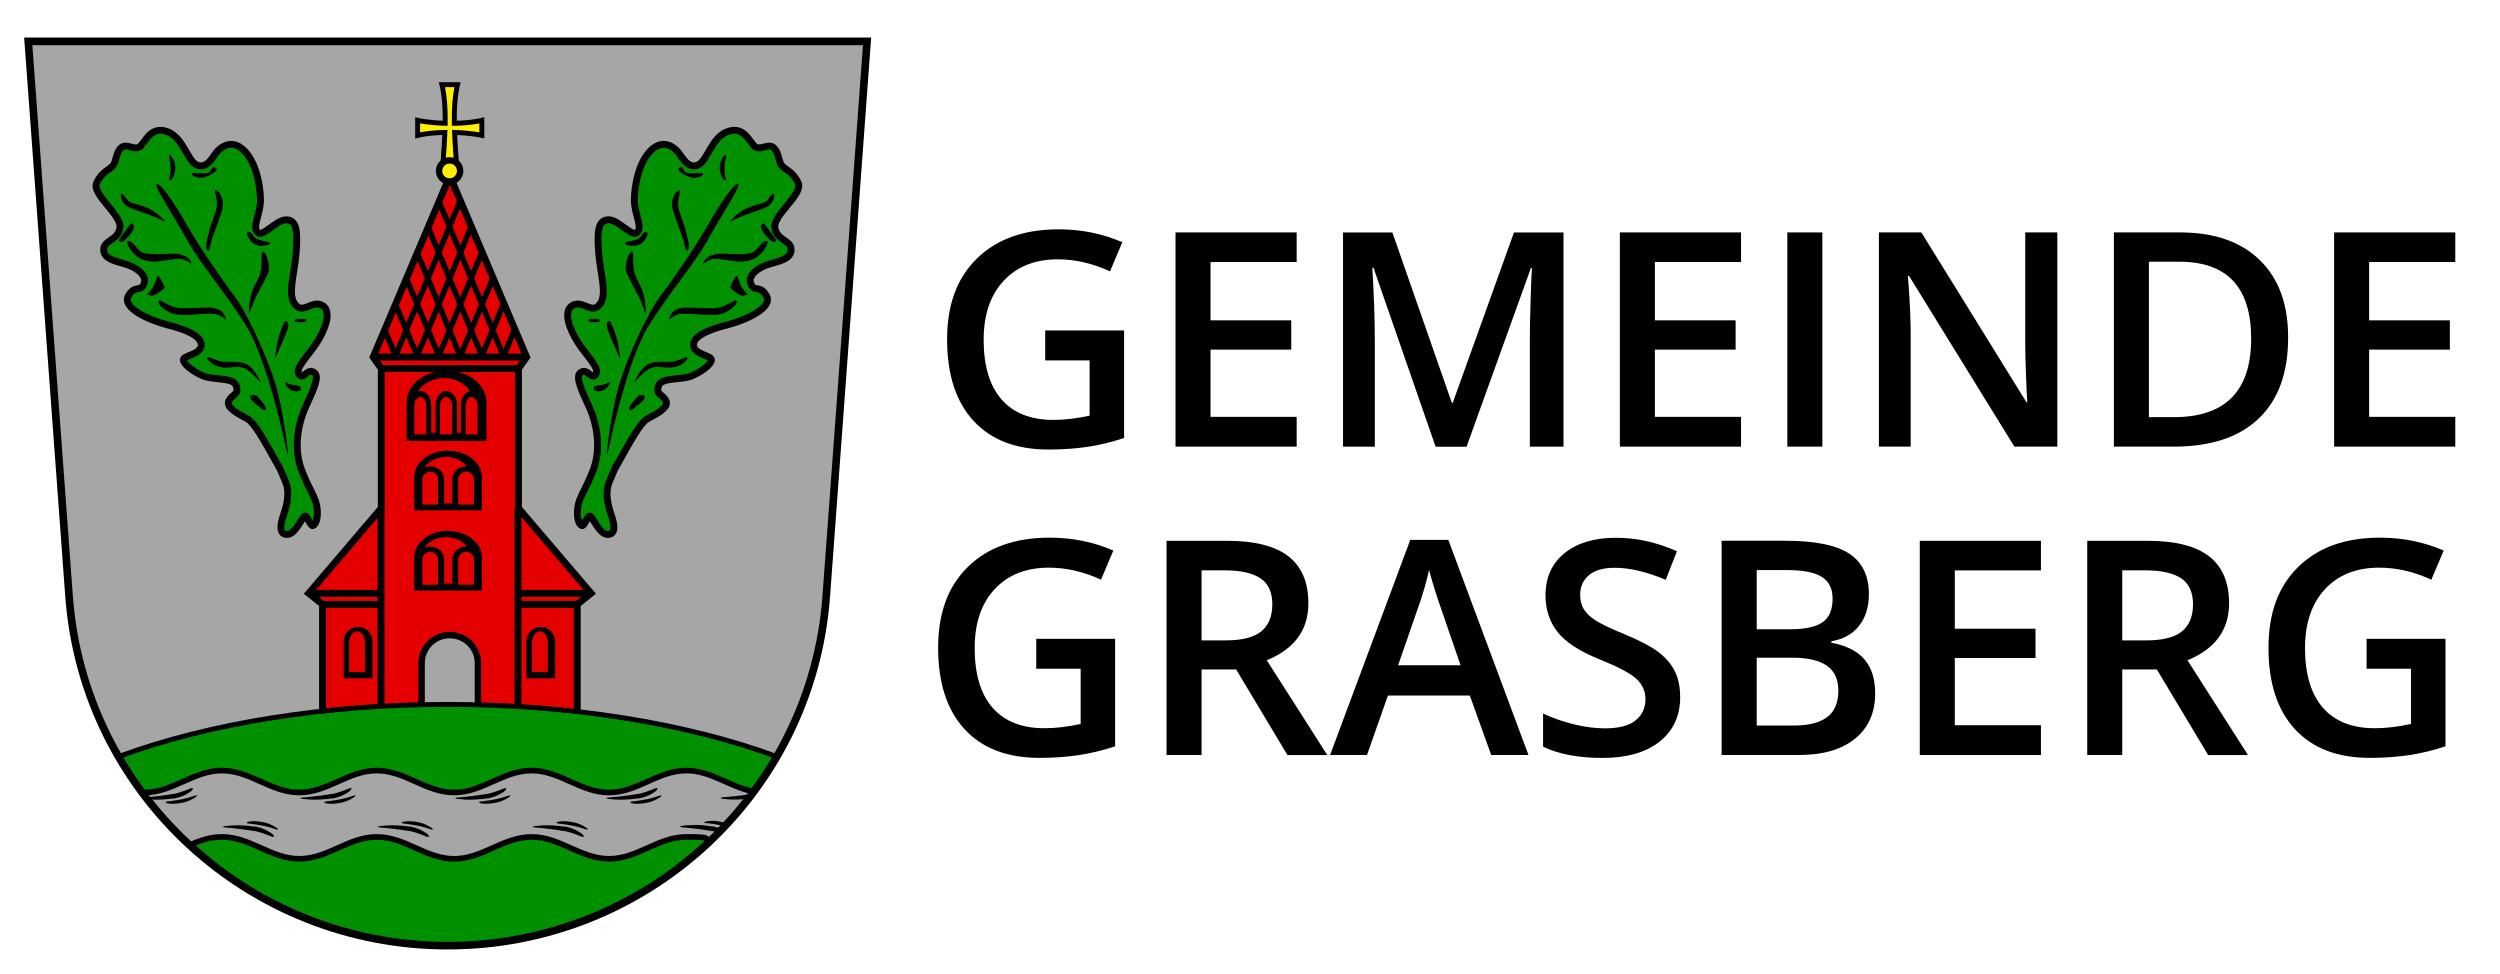
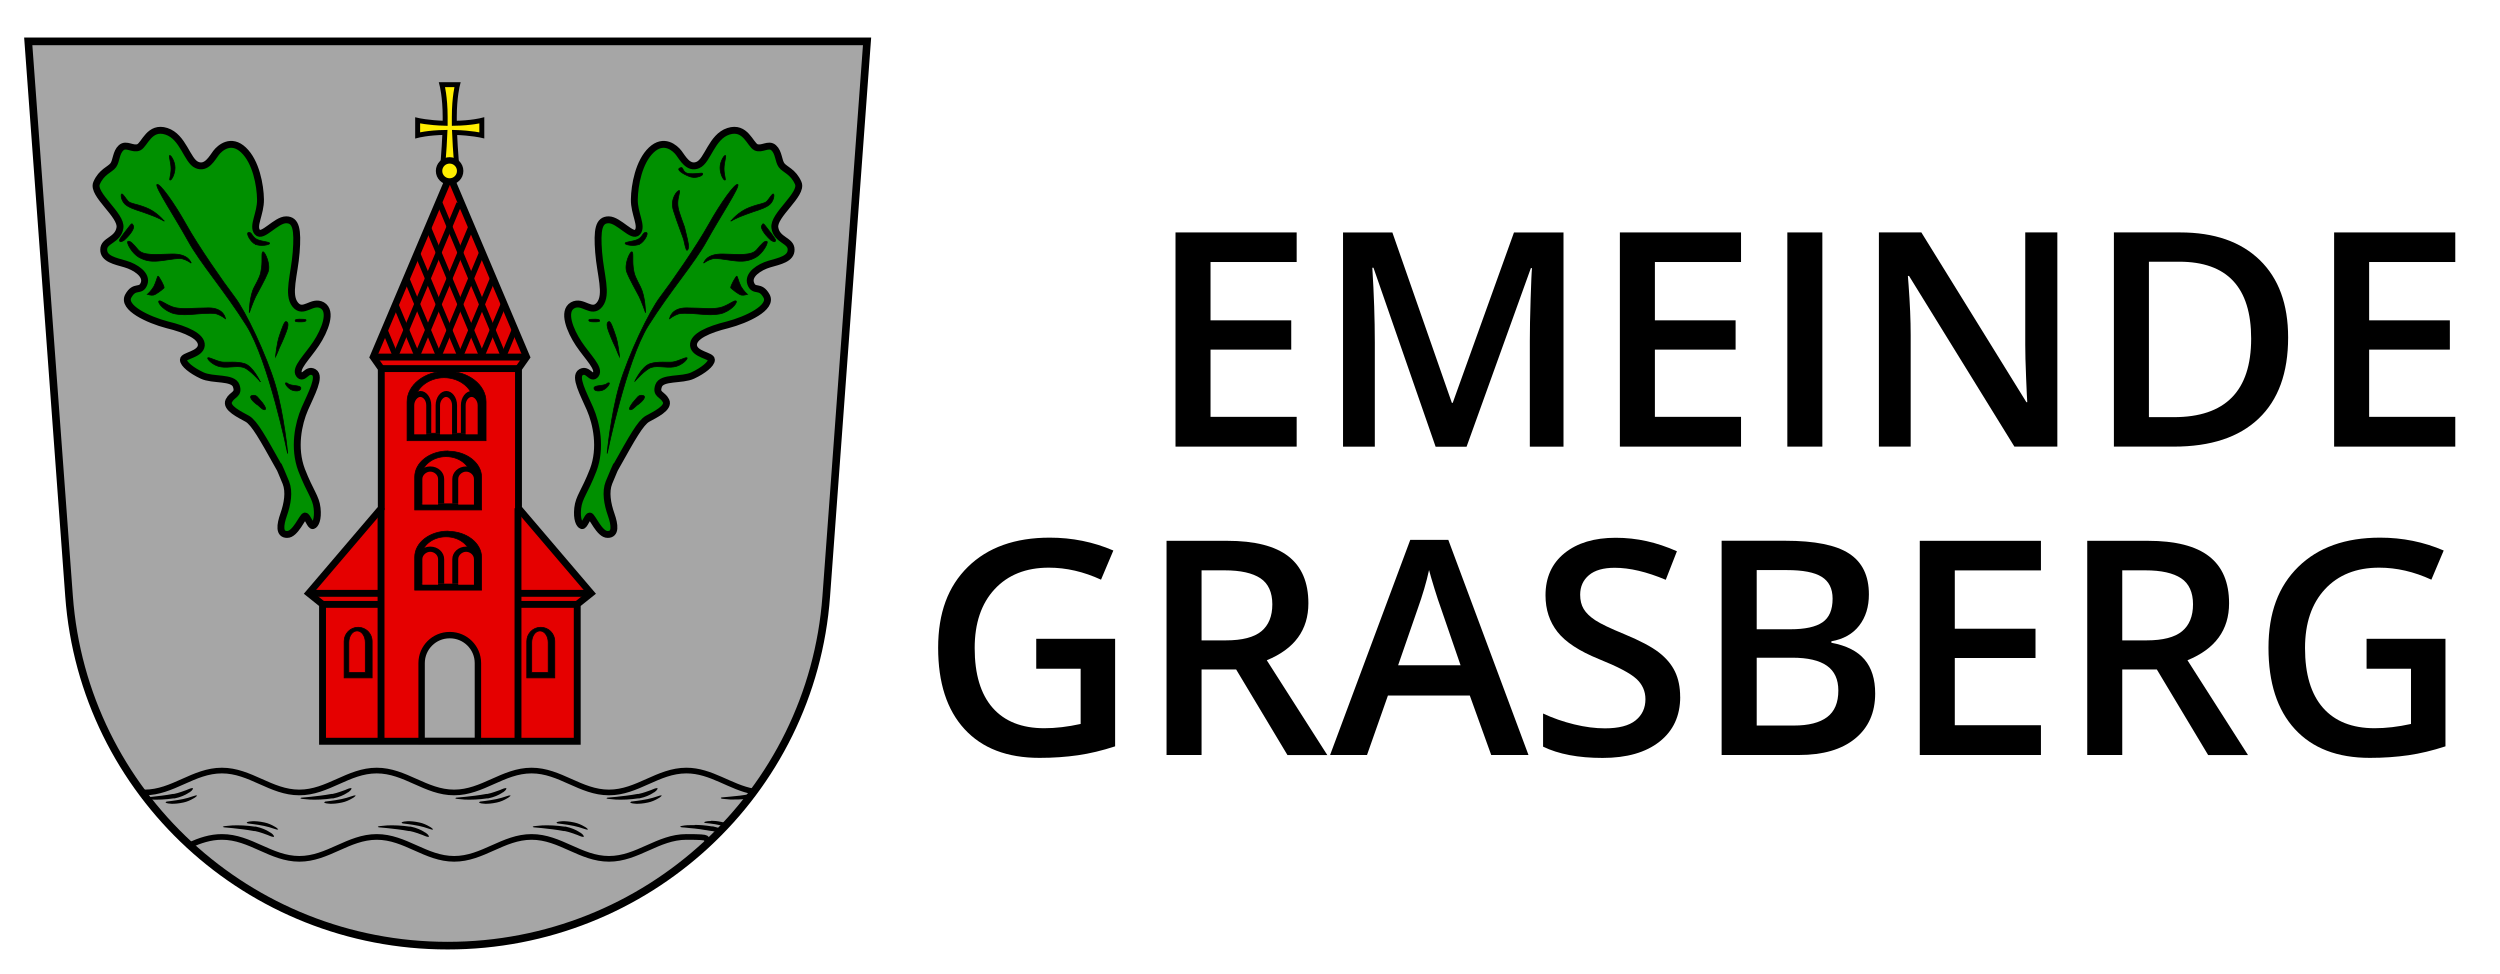
<svg xmlns="http://www.w3.org/2000/svg" id="svg5" viewBox="0 0 409.8 159.62">
  <defs>
    <style>
      .cls-1, .cls-2, .cls-3, .cls-4, .cls-5, .cls-6, .cls-7, .cls-8, .cls-9, .cls-10, .cls-11, .cls-12 {
        stroke: #000;
        stroke-miterlimit: 11.3;
      }

      .cls-1, .cls-3, .cls-13 {
        fill: #a6a6a6;
      }

      .cls-1, .cls-4 {
        stroke-width: 1.05px;
      }

      .cls-2, .cls-4 {
        fill: #fe0;
      }

      .cls-2, .cls-12 {
        stroke-width: .81px;
      }

      .cls-3, .cls-9 {
        stroke-width: .93px;
      }

      .cls-5, .cls-10 {
        stroke-width: .12px;
      }

      .cls-14, .cls-6, .cls-10 {
        fill: #e50000;
      }

      .cls-6, .cls-7, .cls-11 {
        stroke-width: 1.13px;
      }

      .cls-7, .cls-8, .cls-9 {
        fill: none;
      }

      .cls-8 {
        stroke-width: 1.25px;
      }

      .cls-11, .cls-12 {
        fill: #009000;
      }
    </style>
  </defs>
  <g id="layer1">
    <g id="g5454">
      <path id="path3118" class="cls-13" d="M4.63,6.78l6.69,90.96h0c2.38,32.28,29.46,57.27,62.06,57.27s59.69-24.99,62.06-57.27h0l6.69-90.96H4.63Z" />
      <g id="g5325">
        <path id="path1996" class="cls-2" d="M72.45,13.88s.52,2.02.52,5.28v1.05c-2.82-.08-4.51-.48-4.51-.48v2.46s1.69-.44,4.47-.48c-.12,3.02-.44,6.37-.44,6.37h2.46s-.32-3.34-.44-6.37c2.78.08,4.47.48,4.47.48v-2.46s-1.69.44-4.51.48v-1.05c0-3.26.52-5.28.52-5.28h-2.54Z" />
        <path id="path960" class="cls-6" d="M73.7,28.95l-12.53,29.58,1.33,1.89v22.89l-11.89,13.94,2.26,1.81v22.45h41.75v-22.45l2.26-1.81-11.89-13.94v-22.89l1.33-1.89-12.53-29.58h-.08Z" />
        <path id="path1019" class="cls-7" d="M62.46,83.31v38.21" />
        <path id="path1021" class="cls-7" d="M84.91,83.31v38.21" />
        <path id="path1023" class="cls-7" d="M61.13,58.53h25.11" />
        <path id="path1025" class="cls-7" d="M62.46,60.42h22.45" />
        <path id="path1027" class="cls-7" d="M50.57,97.26h11.89" />
        <path id="path1029" class="cls-7" d="M52.83,99.07h9.63" />
        <path id="path1031" class="cls-7" d="M96.83,97.26h-11.89" />
        <path id="path1033" class="cls-7" d="M94.58,99.07h-9.63" />
        <g id="g1187">
          <path id="path1073" class="cls-9" d="M72.09,33.34l10.52,25.19" />
          <path id="path1171" class="cls-9" d="M70.12,37.13l8.95,21.4" />
          <path id="path1173" class="cls-9" d="M68.38,41.44l7.13,17.09" />
          <path id="path1175" class="cls-9" d="M66.57,45.51l5.44,13.02" />
          <path id="path1177" class="cls-9" d="M64.76,49.7l3.71,8.83" />
          <path id="path1179" class="cls-9" d="M63.02,53.97l1.89,4.55" />
        </g>
        <g id="g1201">
          <path id="path1189" class="cls-9" d="M75.27,33.34l-10.52,25.19" />
          <path id="path1191" class="cls-9" d="M77.25,37.13l-8.95,21.4" />
          <path id="path1193" class="cls-9" d="M78.98,41.44l-7.13,17.09" />
          <path id="path1195" class="cls-9" d="M80.84,45.51l-5.44,13.02" />
          <path id="path1197" class="cls-9" d="M82.61,49.7l-3.71,8.83" />
          <path id="path1199" class="cls-9" d="M84.38,53.97l-1.89,4.55" />
        </g>
        <g id="g1303">
          <path id="path1288" class="cls-5" d="M58.71,102.82c-1.29,0-2.3,1.05-2.3,2.3h0v6h4.59v-6c0-1.29-1.05-2.3-2.3-2.3h0Z" />
          <path id="path1299" class="cls-10" d="M58.51,103.42c-.73,0-1.33.85-1.33,1.89h0v4.92h2.7v-4.92c0-1.05-.6-1.89-1.33-1.89h-.04Z" />
        </g>
        <g id="g1309">
          <path id="path1305" class="cls-5" d="M88.65,102.82c-1.29,0-2.3,1.05-2.3,2.3h0v6h4.59v-6c0-1.29-1.05-2.3-2.3-2.3h0Z" />
          <path id="path1307" class="cls-10" d="M88.49,103.42c-.73,0-1.33.85-1.33,1.89h0v4.92h2.7v-4.92c0-1.05-.6-1.89-1.33-1.89h-.04Z" />
        </g>
        <path id="path1545" class="cls-5" d="M73.22,60.83c-3.59,0-6.49,2.26-6.49,5.04h0v6.37h12.94v-6.37h0c0-2.78-2.9-5.04-6.49-5.04h.04Z" />
        <path id="path1547" class="cls-10" d="M72.82,61.91c-2.66,0-4.84,1.81-4.84,4.03h0v5.08h9.63v-5.08h0c0-2.22-2.18-4.03-4.84-4.03h.04Z" />
        <g id="g1583">
          <path id="path1549" d="M68.95,64.09c-.97,0-1.77,1.05-1.77,2.34v4.55h3.51v-4.55h0c0-1.29-.81-2.34-1.77-2.34h.04Z" />
          <path id="path1551" class="cls-14" d="M68.91,65.06c-.48,0-1.01.64-1.01,1.37v4.76h1.97v-4.76c0-.77-.48-1.37-1.01-1.37h.04Z" />
        </g>
        <g id="g1601">
          <path id="path1597" d="M73.18,64.09c-.97,0-1.77,1.05-1.77,2.34v4.55h3.51v-4.55h0c0-1.29-.81-2.34-1.77-2.34h.04Z" />
          <path id="path1599" class="cls-14" d="M73.14,65.06c-.48,0-1.01.64-1.01,1.37v4.76h1.97v-4.76c0-.77-.48-1.37-1.01-1.37h.04Z" />
        </g>
        <g id="g1613">
          <path id="path1609" d="M77.29,64.09c.97,0,1.77,1.05,1.77,2.34v4.55h-3.51v-4.55h0c0-1.29.81-2.34,1.77-2.34h-.04Z" />
          <path id="path1611" class="cls-14" d="M77.29,65.06c.48,0,1.01.64,1.01,1.37v4.76h-1.97v-4.76c0-.77.48-1.37,1.01-1.37h-.04Z" />
        </g>
        <path id="path1686" class="cls-1" d="M73.7,104.11c-2.54,0-4.59,2.06-4.59,4.59v12.74h9.23v-12.74h0c0-2.54-2.06-4.59-4.59-4.59h-.04Z" />
        <circle id="path1880" class="cls-4" cx="73.7" cy="28.02" r="1.73" />
        <g id="g2216">
          <path id="path1400" class="cls-5" d="M73.46,87.06c-3.02,0-5.48,1.89-5.48,4.27h0v5.4h10.96v-5.36h0c0-2.34-2.46-4.27-5.48-4.27h0v-.04Z" />
          <path id="path1409" class="cls-10" d="M73.1,87.99c-2.26,0-4.07,1.53-4.07,3.43h0v4.31h8.18v-4.31h0c0-1.89-1.81-3.43-4.07-3.43h-.04Z" />
          <g id="g1509">
            <path id="path1411" d="M70.52,89.6c-1.25,0-2.26.93-2.26,2.06v4.03h4.55v-4.03h0c0-1.13-1.01-2.06-2.26-2.06h-.04Z" />
            <path id="path1503" class="cls-14" d="M70.52,90.45c-.64,0-1.29.56-1.29,1.21v4.19h2.58v-4.19c0-.69-.64-1.21-1.29-1.21Z" />
          </g>
          <g id="g2206">
            <path id="path2202" d="M76.4,89.6c-1.25,0-2.26.93-2.26,2.06v4.03h4.55v-4.03h0c0-1.13-1.01-2.06-2.26-2.06h-.04Z" />
            <path id="path2204" class="cls-14" d="M76.4,90.45c-.64,0-1.29.56-1.29,1.21v4.19h2.58v-4.19c0-.69-.64-1.21-1.29-1.21Z" />
          </g>
        </g>
        <g id="g2234">
          <path id="path2218" class="cls-5" d="M73.46,73.92c-3.02,0-5.48,1.89-5.48,4.27h0v5.4h10.96v-5.36h0c0-2.34-2.46-4.27-5.48-4.27h0v-.04Z" />
          <path id="path2220" class="cls-10" d="M73.1,74.85c-2.26,0-4.07,1.53-4.07,3.43h0v4.31h8.18v-4.31h0c0-1.89-1.81-3.43-4.07-3.43h-.04Z" />
          <g id="g2226">
            <path id="path2222" d="M70.52,76.46c-1.25,0-2.26.93-2.26,2.06v4.03h4.55v-4.03h0c0-1.13-1.01-2.06-2.26-2.06h-.04Z" />
            <path id="path2224" class="cls-14" d="M70.52,77.31c-.64,0-1.29.56-1.29,1.21v4.19h2.58v-4.19c0-.69-.64-1.21-1.29-1.21Z" />
          </g>
          <g id="g2232">
            <path id="path2228" d="M76.4,76.46c-1.25,0-2.26.93-2.26,2.06v4.03h4.55v-4.03h0c0-1.13-1.01-2.06-2.26-2.06h-.04Z" />
            <path id="path2230" class="cls-14" d="M76.4,77.31c-.64,0-1.29.56-1.29,1.21v4.19h2.58v-4.19c0-.69-.64-1.21-1.29-1.21Z" />
          </g>
        </g>
      </g>
-       <path id="path3285" class="cls-12" d="M73.38,115.47c-19.83,0-38.97,3.02-53.92,8.54,11.08,19.18,31.64,30.99,53.92,31.03,22.29,0,42.84-11.85,53.92-31.03-14.91-5.52-34.09-8.54-53.92-8.54h0Z" />
      <path id="path3529" class="cls-3" d="M112.51,126.31c-4.67,0-8.02,3.59-12.69,3.59s-8.02-3.59-12.69-3.59-8.02,3.59-12.69,3.59-8.02-3.59-12.69-3.59-8.02,3.59-12.69,3.59-8.02-3.59-12.69-3.59-8.02,3.59-12.69,3.59h-.36c2.3,3.1,4.92,6,7.78,8.62,1.65-.73,3.34-1.33,5.28-1.33,4.67,0,8.02,3.59,12.69,3.59s8.02-3.59,12.69-3.59,8.02,3.59,12.69,3.59,8.02-3.59,12.69-3.59,8.02,3.59,12.69,3.59,8.02-3.59,12.69-3.59,2.58.28,3.75.73c2.66-2.5,5.08-5.24,7.25-8.18-3.83-.69-6.93-3.43-11-3.43h0Z" />
      <g id="g4301">
        <path id="path4289" d="M78.54,131.51s0,.08.12.12c.2.08,1.13.28,2.78-.08h0c.6-.12,1.21-.4,1.61-.64.24-.12.4-.24.48-.32.16-.12.16-.16.16-.2h-.24c-.16.04-.24.08-.52.16-.48.16-.97.32-1.57.44h0c-1.37.28-2.42.36-2.62.4-.12,0-.12.08-.12.08h-.08v.04Z" />
        <path id="path4293" d="M74.63,130.83h0s0,.08.28.12c.2,0,.6.08,1.29.12,1.01.04,2.34,0,3.63-.2h.2c.97-.2,1.73-.56,2.18-.85.08-.08.2-.12.28-.16.52-.36.52-.6.52-.64s-.24-.08-.77.16c-.12.04-.16.08-.28.12-.48.16-1.25.48-2.06.64h-.16c-1.29.24-2.42.36-3.51.48-.77.08-1.01.08-1.29.12-.24,0-.28.08-.28.12h-.04v-.04Z" />
      </g>
      <g id="g4307">
        <path id="path4303" d="M103.32,131.51s0,.08.12.12c.2.08,1.13.28,2.78-.08h0c.6-.12,1.21-.4,1.61-.64.24-.12.4-.24.48-.32.16-.12.16-.16.16-.2h-.24c-.16.04-.24.08-.52.16-.48.16-.97.32-1.57.44h0c-1.37.28-2.42.36-2.62.4-.12,0-.12.08-.12.08h-.08v.04Z" />
        <path id="path4305" d="M99.41,130.83h0s0,.08.28.12c.2,0,.6.08,1.29.12,1.01.04,2.34,0,3.63-.2h.2c.97-.2,1.73-.56,2.18-.85.08-.08.2-.12.28-.16.52-.36.52-.6.52-.64s-.24-.08-.77.16c-.12.04-.16.08-.28.12-.48.16-1.25.48-2.06.64h-.16c-1.29.24-2.42.36-3.51.48-.77.08-1.01.08-1.29.12-.24,0-.28.08-.28.12h-.04v-.04Z" />
      </g>
      <g id="g4321">
        <path id="path4317" d="M53.15,131.51s0,.08.12.12c.2.08,1.13.28,2.78-.08h0c.6-.12,1.21-.4,1.61-.64.24-.12.4-.24.48-.32.16-.12.16-.16.16-.2h-.24c-.16.04-.24.08-.52.16-.48.16-.97.32-1.57.44h0c-1.37.28-2.42.36-2.62.4-.12,0-.12.08-.12.08h-.08v.04Z" />
        <path id="path4319" d="M49.24,130.83h0s0,.08.28.12c.2,0,.6.08,1.29.12,1.01.04,2.34,0,3.63-.2h.2c.97-.2,1.73-.56,2.18-.85.08-.08.2-.12.28-.16.52-.36.52-.6.52-.64s-.24-.08-.77.16c-.12.04-.16.08-.28.12-.48.16-1.25.48-2.06.64h-.16c-1.29.24-2.42.36-3.51.48-.77.08-1.01.08-1.29.12-.24,0-.28.08-.28.12h-.04v-.04Z" />
      </g>
      <g id="g4335">
        <path id="path4331" d="M27.15,131.51s0,.08.12.12c.2.08,1.13.28,2.78-.08h0c.6-.12,1.21-.4,1.61-.64.24-.12.4-.24.48-.32.16-.12.16-.16.16-.2h-.24c-.16.04-.24.08-.52.16-.48.16-.97.32-1.57.44h0c-1.37.28-2.42.36-2.62.4-.12,0-.12.08-.12.08h-.08v.04Z" />
        <path id="path4333" d="M23.25,130.83h0s0,.08.28.12c.2,0,.6.08,1.29.12,1.01.04,2.34,0,3.63-.2h.2c.97-.2,1.73-.56,2.18-.85.08-.08.2-.12.28-.16.52-.36.52-.6.52-.64s-.24-.08-.77.16c-.12.04-.16.08-.28.12-.48.16-1.25.48-2.06.64h-.16c-1.29.24-2.42.36-3.51.48-.77.08-1.01.08-1.29.12-.24,0-.28.08-.28.12h-.04v-.04Z" />
      </g>
      <path id="path4347" d="M123.03,130.14c-1.21.24-2.3.36-3.3.44-.77.08-1.01.08-1.29.12-.24,0-.28.08-.28.12,0,0,0,.08.28.12.2,0,.6.08,1.29.12.77,0,1.69,0,2.62-.08l.69-.85h0ZM116.58,134.58c-.56,0-.93.08-1.01.12-.12.04-.12.12-.12.12h0s0,.08.12.08c.2.04,1.25.08,2.62.4h0c.2,0,.36.08.52.12l.36-.44c-.24-.08-.52-.2-.77-.24h0c-.73-.16-1.29-.2-1.73-.2h0v.04ZM113.88,135.26h-.81c-.69,0-1.09.08-1.29.12-.24.04-.28.12-.28.12,0,0,0,.08.28.12.28,0,.52.04,1.29.12,1.05.08,2.22.24,3.51.48h.16c.4.08.77.2,1.09.28l.48-.6c-.4-.16-.89-.32-1.45-.44h-.2c-.97-.16-1.93-.24-2.78-.24h0v.04Z" />
      <g id="g4363">
        <path id="path4359" d="M40.45,134.86s0-.08.12-.12c.2-.08,1.13-.28,2.78.08h0c.6.12,1.21.4,1.61.64.24.12.4.24.48.32.16.12.16.16.16.2h-.24c-.16-.04-.24-.08-.52-.16-.48-.16-.97-.32-1.57-.44h0c-1.37-.28-2.42-.36-2.62-.4-.12,0-.12-.08-.12-.08h-.08v-.04Z" />
        <path id="path4361" d="M36.54,135.54h0s0-.08.28-.12c.2,0,.6-.08,1.29-.12,1.01-.04,2.34,0,3.63.2h.2c.97.2,1.73.56,2.18.85.08.08.2.12.28.16.52.36.52.6.52.64s-.24.08-.77-.16c-.12-.04-.16-.08-.28-.12-.48-.16-1.25-.48-2.06-.64h-.16c-1.29-.24-2.42-.36-3.51-.48-.77-.08-1.01-.08-1.29-.12-.24,0-.28-.08-.28-.12h-.04v.04Z" />
      </g>
      <g id="g4377">
        <path id="path4373" d="M65.84,134.86s0-.08.12-.12c.2-.08,1.13-.28,2.78.08h0c.6.12,1.21.4,1.61.64.24.12.4.24.48.32.16.12.16.16.16.2h-.24c-.16-.04-.24-.08-.52-.16-.48-.16-.97-.32-1.57-.44h0c-1.37-.28-2.42-.36-2.62-.4-.12,0-.12-.08-.12-.08h-.08v-.04Z" />
        <path id="path4375" d="M61.93,135.54h0s0-.08.28-.12c.2,0,.6-.08,1.29-.12,1.01-.04,2.34,0,3.63.2h.2c.97.2,1.73.56,2.18.85.08.08.2.12.28.16.52.36.52.6.52.64s-.24.08-.77-.16c-.12-.04-.16-.08-.28-.12-.48-.16-1.25-.48-2.06-.64h-.16c-1.29-.24-2.42-.36-3.51-.48-.77-.08-1.01-.08-1.29-.12-.24,0-.28-.08-.28-.12h-.04v.04Z" />
      </g>
      <g id="g4391">
        <path id="path4387" d="M91.23,134.86s0-.08.12-.12c.2-.08,1.13-.28,2.78.08h0c.6.12,1.21.4,1.61.64.24.12.4.24.48.32.16.12.16.16.16.2h-.24c-.16-.04-.24-.08-.52-.16-.48-.16-.97-.32-1.57-.44h0c-1.37-.28-2.42-.36-2.62-.4-.12,0-.12-.08-.12-.08h-.08v-.04Z" />
        <path id="path4389" d="M87.32,135.54h0s0-.08.28-.12c.2,0,.6-.08,1.29-.12,1.01-.04,2.34,0,3.63.2h.2c.97.2,1.73.56,2.18.85.08.08.2.12.28.16.52.36.52.6.52.64s-.24.08-.77-.16c-.12-.04-.16-.08-.28-.12-.48-.16-1.25-.48-2.06-.64h-.16c-1.29-.24-2.42-.36-3.51-.48-.77-.08-1.01-.08-1.29-.12-.24,0-.28-.08-.28-.12h-.04v.04Z" />
      </g>
      <path id="path5262" class="cls-8" d="M4.63,6.78l6.69,90.96h0c2.38,32.28,29.46,57.27,62.06,57.27s59.69-24.99,62.06-57.27h0l6.69-90.96H4.63Z" />
      <g id="g2958">
        <g id="g2884">
          <path id="path2470" class="cls-11" d="M45.57,76.26c-2.42-4.31-3.87-6.97-5.04-7.62s-3.59-1.77-3.02-2.94c.56-1.13,1.73-.97,1.21-2.46-.52-1.49-3.83-.85-5.6-1.69-1.73-.81-3.06-1.89-3.06-2.58s2.78-.85,2.94-2.34c.12-1.49-2.46-2.62-5.6-3.39-3.1-.81-7.42-2.82-6.37-4.72s2.02-.56,2.58-2.02-1.41-2.74-3.06-3.22-3.59-.85-3.55-2.38c0-1.53,2.34-1.49,2.66-3.55.36-2.06-4.63-5.48-3.83-7.33.81-1.89,2.22-2.22,2.74-2.94s.44-2.1,1.29-2.86,1.93.36,2.9-.08c.97-.48,1.73-3.51,4.51-2.62s3.39,4.84,5,5.52c1.57.69,2.5-1.13,3.14-1.97s2.46-2.42,4.51-.48,2.74,5.76,2.78,8.1-1.37,4.35-.52,5.36c.81,1.01,3.06-2.02,4.72-2.02s1.93,1.65,1.65,5.32c-.28,3.67-1.49,6.93-.16,8.58s2.74-.81,4.43.12c1.69.97.44,4.11-1.01,6.29s-3.51,4.07-2.78,5.04c.73.97,1.25-1.05,2.42-.36,1.17.69-.44,3.59-1.49,6s-1.89,6.41-.52,10.03c1.41,3.63,2.34,4.43,2.54,6.25s-.28,2.74-.69,2.86-.89-1.57-1.29-1.57-1.57,3.06-2.94,3.02c-1.33,0-1.17-1.53-.56-3.26s.97-3.71.36-5.24-1.17-2.74-1.17-2.74h0l-.12-.12Z" />
          <path id="path2542" class="cls-5" d="M47.14,74.29s-3.1-15.11-6.73-20.92c-3.63-5.76-7.58-10.24-9.59-13.9s-5.52-8.95-5.08-9.23c.44-.24,2.78,2.98,4.76,6.53s6.09,9.47,7.94,11.89c1.85,2.42,5.2,9.47,6.69,14.43,1.45,4.96,2.02,11.16,2.02,11.16h0v.04Z" />
          <path id="path2598" class="cls-5" d="M40.86,51.27s0-2.66.81-4.19,1.05-1.93,1.21-3.26-.08-2.5.24-2.54c.32,0,1.29,2.1.81,3.34s-1.57,3.1-2.02,3.99c-.44.89-1.05,2.66-1.05,2.66h0Z" />
          <path id="path2600" class="cls-5" d="M45.17,58.45s.2-2.18.64-3.43c.44-1.29.81-2.38,1.09-2.3.28.08.52.36,0,1.73s-.93,2.18-1.13,2.62c-.16.48-.6,1.41-.6,1.41h0v-.04Z" />
          <path id="path2602" class="cls-5" d="M41.86,40.03c-.77-.32-1.65-1.89-1.09-1.93.52-.08.56.81,1.41,1.17s1.97.36,2.02.6c0,.24-.77.36-1.29.36s-1.01-.16-1.01-.16h-.04v-.04Z" />
-           <path id="path2604" class="cls-5" d="M34.49,37.29c.81-2.26,1.13-2.98,1.13-3.99s-.48-2.02-.24-2.06c.24-.08,1.61,1.33.93,3.34-.64,2.02-1.53,4.23-1.65,4.67-.12.44-.36,1.85-.56,1.77-.24-.08-.36-.6-.08-1.73.28-1.13.48-2.02.48-2.02h0Z" />
          <path id="path2679" class="cls-5" d="M49.08,52.32c.52,0,1.09,0,1.09.16s-.2.28-.81.28-1.05,0-.97-.24c0-.2.69-.2.69-.2Z" />
          <path id="path2681" class="cls-5" d="M49.32,63.61c0,.56-.89.56-1.49.32s-1.25-1.13-.97-1.17c.28-.04.36.2.52.24.73.28,1.89.16,1.93.6h0Z" />
          <path id="path2683" class="cls-5" d="M42.23,66.39c-.89-.64-1.57-1.45-.85-1.57.69-.16.93.44,1.33.85.44.44,1.01,1.33.77,1.45-.24.16-.52-.12-.81-.36-.28-.24-.44-.4-.44-.4h0v.04Z" />
          <path id="path2685" class="cls-5" d="M42.63,62.52s-1.17-2.46-2.5-2.9c-1.37-.44-2.9-.16-3.75-.28-.85-.12-2.06-.81-2.3-.69s.81,1.29,2.14,1.49c1.29.2,2.62-.24,3.67.08s2.78,2.34,2.78,2.34h-.04v-.04Z" />
          <path id="path2687" class="cls-5" d="M36.95,52.2s-.24-1.73-2.74-1.73-4.63.32-5.92-.16c-1.29-.48-1.93-1.13-2.22-.97-.28.12.44,1.29,2.02,1.93,1.61.64,4.43.12,5.24.12s1.49-.12,2.22.08c.73.24,1.41.77,1.41.77h0v-.04Z" />
          <path id="path2689" class="cls-5" d="M24.17,48.25s.6-.52,1.05-1.29c.4-.77.56-1.69.69-1.69s1.13,1.73.97,1.93c-.2.2-1.29,1.09-1.73,1.17-.44.08-.93-.12-.93-.12,0,0-.04,0-.04,0Z" />
          <path id="path2691" class="cls-5" d="M31.31,43.09s-.36-1.53-3.18-1.45c-2.78.08-4.63.28-5.48-.69-.81-.97-1.37-1.57-1.69-1.37-.28.2.69,1.97,1.85,2.62,1.21.64,2.18.73,3.75.52,1.57-.2,2.78-.48,3.39-.28.64.16,1.33.64,1.33.64h.04Z" />
          <path id="path2693" class="cls-5" d="M20.38,39.35c1.13-1.01,1.69-2.02,1.49-2.34s-.2-.52-.6,0-1.77,2.22-1.69,2.42.16.24.36.16c.24-.08.44-.24.44-.24Z" />
          <path id="path2695" class="cls-5" d="M26.87,36.2s-1.17-1.49-2.98-2.18-2.46-.6-2.9-1.05c-.44-.48-.85-1.25-1.05-1.17-.2.08-.08,1.33.89,1.93s1.93.77,3.51,1.37c1.61.56,2.54,1.13,2.54,1.13h0v-.04Z" />
          <path id="path2779" class="cls-5" d="M27.84,25.48c.2,0,.85,1.01.85,2.02s-.56,2.06-.81,2.02c-.2,0,.16-.85.16-1.85s-.4-2.1-.24-2.18h.04Z" />
-           <path id="path2781" class="cls-5" d="M33.4,29.03c.56-.12,2.66-1.13,1.89-1.49s-.2.81-1.61.93c-1.41.08-2.06-.24-2.14,0,0,.24.32.44.89.56.56.12.89,0,.89,0h.08Z" />
        </g>
        <g id="g2920">
          <path id="path2886" class="cls-11" d="M101.11,76.26c2.42-4.31,3.87-6.97,5.04-7.62s3.59-1.77,3.02-2.94c-.56-1.13-1.73-.97-1.21-2.46.52-1.49,3.83-.85,5.6-1.69,1.73-.81,3.06-1.89,3.06-2.58s-2.78-.85-2.94-2.34c-.12-1.49,2.46-2.62,5.6-3.39,3.1-.81,7.42-2.82,6.37-4.72s-2.02-.56-2.58-2.02,1.41-2.74,3.06-3.22,3.59-.85,3.55-2.38c0-1.53-2.34-1.49-2.66-3.55-.36-2.06,4.63-5.48,3.83-7.33-.81-1.89-2.22-2.22-2.74-2.94s-.44-2.1-1.29-2.86-1.93.36-2.9-.08c-.97-.48-1.73-3.51-4.51-2.62-2.78.89-3.39,4.84-5,5.52-1.57.69-2.5-1.13-3.14-1.97s-2.46-2.42-4.51-.48-2.74,5.76-2.78,8.1,1.37,4.35.52,5.36c-.81,1.01-3.06-2.02-4.72-2.02s-1.93,1.65-1.65,5.32,1.49,6.93.16,8.58-2.74-.81-4.43.12c-1.69.97-.44,4.11,1.01,6.29s3.51,4.07,2.78,5.04c-.73.97-1.25-1.05-2.42-.36-1.17.69.44,3.59,1.49,6,1.05,2.42,1.89,6.41.52,10.03-1.41,3.63-2.34,4.43-2.54,6.25s.28,2.74.69,2.86.89-1.57,1.29-1.57,1.57,3.06,2.94,3.02c1.33,0,1.17-1.53.56-3.26s-.97-3.71-.36-5.24,1.17-2.74,1.17-2.74h0l.12-.12h0Z" />
          <path id="path2888" class="cls-5" d="M99.54,74.29s3.1-15.11,6.73-20.92c3.63-5.76,7.58-10.24,9.59-13.9s5.52-8.95,5.08-9.23c-.44-.24-2.78,2.98-4.76,6.53s-6.09,9.47-7.94,11.89-5.2,9.47-6.69,14.43c-1.45,4.96-2.02,11.16-2.02,11.16h0v.04Z" />
          <path id="path2890" class="cls-5" d="M105.82,51.27s-.04-2.66-.81-4.19-1.05-1.93-1.21-3.26.08-2.5-.24-2.54c-.32,0-1.29,2.1-.81,3.34s1.57,3.1,2.02,3.99c.44.89,1.05,2.66,1.05,2.66h0Z" />
          <path id="path2892" class="cls-5" d="M101.55,58.45s-.2-2.18-.64-3.43c-.44-1.29-.81-2.38-1.09-2.3-.28.08-.52.36,0,1.73s.93,2.18,1.13,2.62c.16.48.6,1.41.6,1.41h0v-.04Z" />
          <path id="path2894" class="cls-5" d="M104.81,40.03c.77-.32,1.65-1.89,1.09-1.93-.52-.08-.56.81-1.41,1.17s-1.97.36-2.02.6c0,.24.77.36,1.29.36s1.01-.16,1.01-.16h.04v-.04Z" />
          <path id="path2896" class="cls-5" d="M112.23,37.29c-.81-2.26-1.13-2.98-1.13-3.99s.48-2.02.24-2.06c-.24-.08-1.61,1.33-.93,3.34.64,2.02,1.53,4.23,1.65,4.67.12.44.36,1.85.56,1.77.24-.08.36-.6.08-1.73-.28-1.13-.48-2.02-.48-2.02h0Z" />
          <path id="path2898" class="cls-5" d="M97.6,52.32c-.52,0-1.09,0-1.09.16s.2.28.81.28,1.05,0,.97-.24c-.04-.2-.69-.2-.69-.2Z" />
          <path id="path2900" class="cls-5" d="M97.36,63.61c0,.56.89.56,1.49.32s1.25-1.13.97-1.17c-.28-.04-.36.2-.52.24-.73.28-1.89.16-1.93.6h0Z" />
          <path id="path2902" class="cls-5" d="M104.49,66.39c.89-.64,1.57-1.45.85-1.57-.69-.16-.93.44-1.33.85s-1.01,1.33-.77,1.45c.24.16.52-.12.81-.36.28-.24.44-.4.44-.4h0v.04Z" />
          <path id="path2904" class="cls-5" d="M104.05,62.52s1.17-2.46,2.5-2.9c1.37-.44,2.9-.16,3.75-.28s2.06-.81,2.3-.69-.81,1.29-2.14,1.49c-1.29.2-2.62-.24-3.67.08s-2.78,2.34-2.78,2.34h0l.04-.04Z" />
          <path id="path2906" class="cls-5" d="M109.77,52.2s.24-1.73,2.74-1.73,4.63.32,5.92-.16c1.29-.48,1.93-1.13,2.22-.97.28.12-.44,1.29-2.02,1.93-1.61.64-4.43.12-5.24.12s-1.49-.12-2.22.08c-.73.24-1.41.77-1.41.77h0v-.04Z" />
          <path id="path2908" class="cls-5" d="M122.51,48.25s-.6-.52-1.05-1.29c-.4-.77-.56-1.69-.69-1.69s-1.13,1.73-.97,1.93c.2.2,1.29,1.09,1.73,1.17.44.08.93-.12.93-.12h.04Z" />
          <path id="path2910" class="cls-5" d="M115.37,43.09s.36-1.53,3.18-1.45c2.78.08,4.63.28,5.48-.69.81-.97,1.37-1.57,1.69-1.37.28.2-.69,1.97-1.85,2.62-1.21.64-2.18.73-3.75.52s-2.78-.48-3.39-.28c-.64.16-1.33.64-1.33.64h-.04Z" />
          <path id="path2912" class="cls-5" d="M126.34,39.35c-1.13-1.01-1.69-2.02-1.49-2.34s.2-.52.6,0,1.77,2.22,1.69,2.42-.16.24-.36.16c-.24-.08-.44-.24-.44-.24Z" />
          <path id="path2914" class="cls-5" d="M119.85,36.2s1.17-1.49,2.98-2.18,2.46-.6,2.9-1.05c.44-.48.85-1.25,1.05-1.17.2.08.08,1.33-.89,1.93-.97.6-1.93.77-3.51,1.37-1.61.56-2.54,1.13-2.54,1.13h0v-.04Z" />
          <path id="path2916" class="cls-5" d="M118.88,25.48c-.2,0-.85,1.01-.85,2.02s.56,2.06.81,2.02c.2,0-.16-.85-.16-1.85s.4-2.1.24-2.18h-.04Z" />
          <path id="path2918" class="cls-5" d="M113.32,29.03c-.56-.12-2.66-1.13-1.89-1.49s.2.81,1.61.93c1.41.08,2.06-.24,2.14,0,.04.24-.32.44-.89.56-.56.12-.89,0-.89,0h-.08,0Z" />
        </g>
      </g>
    </g>
  </g>
  <g>
-     <path d="M171.34,54.17h12.92v17.63c-2.11.69-4.14,1.18-6.09,1.46s-4.05.43-6.3.43c-5.32,0-9.41-1.57-12.3-4.72s-4.32-7.58-4.32-13.32,1.62-10.07,4.88-13.27c3.25-3.19,7.72-4.79,13.42-4.79,3.67,0,7.14.7,10.42,2.11l-2.02,4.78c-2.85-1.31-5.7-1.97-8.55-1.97-3.75,0-6.71,1.18-8.89,3.53-2.18,2.35-3.27,5.57-3.27,9.65,0,4.29.98,7.55,2.94,9.79,1.96,2.23,4.78,3.35,8.47,3.35,1.86,0,3.84-.23,5.96-.7v-9.05h-7.28v-4.92Z" />
    <path d="M212.55,73.21h-19.86v-35.11h19.86v4.85h-14.12v9.56h13.23v4.8h-13.23v11.02h14.12v4.88Z" />
    <path d="M235.32,73.21l-10.18-29.32h-.19c.27,4.36.41,8.44.41,12.25v17.08h-5.21v-35.11h8.09l9.75,27.93h.14l10.04-27.93h8.12v35.11h-5.52v-17.36c0-1.74.04-4.02.13-6.82.09-2.8.16-4.5.23-5.09h-.19l-10.54,29.28h-5.07Z" />
    <path d="M285.39,73.21h-19.86v-35.11h19.86v4.85h-14.12v9.56h13.23v4.8h-13.23v11.02h14.12v4.88Z" />
    <path d="M292.98,73.21v-35.11h5.74v35.11h-5.74Z" />
    <path d="M337.24,73.21h-7.04l-17.27-27.98h-.19l.12,1.56c.22,2.98.34,5.7.34,8.17v18.25h-5.21v-35.11h6.96l17.22,27.83h.14c-.03-.37-.1-1.71-.19-4.02-.1-2.31-.14-4.12-.14-5.42v-18.4h5.26v35.11Z" />
    <path d="M375.07,55.32c0,5.8-1.61,10.23-4.83,13.29-3.22,3.07-7.85,4.6-13.91,4.6h-9.82v-35.11h10.86c5.59,0,9.93,1.51,13.04,4.52,3.11,3.01,4.66,7.24,4.66,12.7ZM369.01,55.51c0-8.41-3.93-12.61-11.79-12.61h-4.97v25.48h4.08c8.45,0,12.68-4.29,12.68-12.87Z" />
    <path d="M402.47,73.21h-19.86v-35.11h19.86v4.85h-14.12v9.56h13.23v4.8h-13.23v11.02h14.12v4.88Z" />
    <path d="M169.87,104.71h12.92v17.63c-2.11.69-4.14,1.18-6.09,1.46s-4.05.43-6.3.43c-5.32,0-9.41-1.57-12.3-4.72s-4.32-7.59-4.32-13.32,1.62-10.07,4.88-13.27c3.25-3.19,7.72-4.79,13.42-4.79,3.67,0,7.14.7,10.42,2.11l-2.02,4.78c-2.85-1.31-5.7-1.97-8.55-1.97-3.75,0-6.71,1.18-8.89,3.53-2.18,2.35-3.27,5.57-3.27,9.65,0,4.29.98,7.55,2.94,9.79,1.96,2.23,4.78,3.35,8.47,3.35,1.86,0,3.84-.23,5.96-.7v-9.05h-7.28v-4.92Z" />
    <path d="M196.96,109.73v14.03h-5.74v-35.11h9.92c4.53,0,7.88.85,10.06,2.55,2.18,1.7,3.27,4.26,3.27,7.69,0,4.37-2.27,7.48-6.82,9.34l9.92,15.54h-6.53l-8.41-14.03h-5.67ZM196.96,104.97h3.99c2.67,0,4.61-.5,5.81-1.49s1.8-2.47,1.8-4.42-.65-3.41-1.95-4.27-3.25-1.3-5.86-1.3h-3.79v11.48Z" />
    <path d="M244.44,123.76l-3.51-9.75h-13.42l-3.43,9.75h-6.05l13.14-35.26h6.24l13.14,35.26h-6.1ZM239.42,109.06l-3.29-9.56c-.24-.64-.57-1.65-1-3.03-.42-1.38-.72-2.39-.88-3.03-.43,1.97-1.06,4.12-1.9,6.46l-3.17,9.15h10.23Z" />
    <path d="M275.42,114.22c0,3.12-1.13,5.57-3.39,7.35s-5.37,2.67-9.34,2.67-7.22-.62-9.75-1.85v-5.43c1.6.75,3.3,1.34,5.1,1.78s3.48.65,5.03.65c2.27,0,3.95-.43,5.03-1.3s1.62-2.03,1.62-3.48c0-1.31-.5-2.43-1.49-3.34-.99-.91-3.04-1.99-6.15-3.24-3.2-1.3-5.46-2.78-6.77-4.44-1.31-1.67-1.97-3.67-1.97-6,0-2.93,1.04-5.24,3.12-6.92,2.08-1.68,4.88-2.52,8.38-2.52s6.71.74,10.04,2.21l-1.83,4.68c-3.12-1.31-5.91-1.97-8.36-1.97-1.86,0-3.27.4-4.23,1.21s-1.44,1.88-1.44,3.21c0,.91.19,1.69.58,2.34s1.02,1.26,1.9,1.84c.88.58,2.47,1.34,4.76,2.28,2.58,1.07,4.47,2.07,5.67,3s2.08,1.98,2.64,3.15c.56,1.17.84,2.55.84,4.13Z" />
    <path d="M282.22,88.64h10.42c4.83,0,8.33.7,10.48,2.11,2.15,1.41,3.23,3.63,3.23,6.68,0,2.05-.53,3.75-1.59,5.12s-2.58,2.22-4.56,2.57v.24c2.47.46,4.28,1.38,5.44,2.75,1.16,1.37,1.74,3.22,1.74,5.56,0,3.15-1.1,5.62-3.3,7.41-2.2,1.79-5.26,2.68-9.19,2.68h-12.68v-35.11ZM287.96,103.15h5.52c2.4,0,4.15-.38,5.26-1.14s1.66-2.05,1.66-3.88c0-1.65-.6-2.84-1.79-3.58-1.19-.74-3.09-1.1-5.68-1.1h-4.97v9.7ZM287.96,107.81v11.12h6.1c2.4,0,4.21-.46,5.44-1.38s1.84-2.37,1.84-4.36c0-1.83-.62-3.18-1.87-4.06s-3.15-1.32-5.69-1.32h-5.81Z" />
    <path d="M334.55,123.76h-19.86v-35.11h19.86v4.85h-14.12v9.56h13.23v4.8h-13.23v11.02h14.12v4.88Z" />
    <path d="M347.88,109.73v14.03h-5.74v-35.11h9.92c4.53,0,7.88.85,10.06,2.55,2.18,1.7,3.27,4.26,3.27,7.69,0,4.37-2.27,7.48-6.82,9.34l9.92,15.54h-6.53l-8.41-14.03h-5.67ZM347.88,104.97h3.99c2.67,0,4.61-.5,5.81-1.49s1.8-2.47,1.8-4.42-.65-3.41-1.95-4.27-3.25-1.3-5.86-1.3h-3.79v11.48Z" />
    <path d="M387.94,104.71h12.92v17.63c-2.11.69-4.14,1.18-6.09,1.46s-4.05.43-6.3.43c-5.32,0-9.41-1.57-12.3-4.72s-4.32-7.59-4.32-13.32,1.62-10.07,4.88-13.27c3.25-3.19,7.72-4.79,13.42-4.79,3.67,0,7.14.7,10.42,2.11l-2.02,4.78c-2.85-1.31-5.7-1.97-8.55-1.97-3.75,0-6.71,1.18-8.89,3.53-2.18,2.35-3.27,5.57-3.27,9.65,0,4.29.98,7.55,2.94,9.79,1.96,2.23,4.78,3.35,8.47,3.35,1.86,0,3.84-.23,5.96-.7v-9.05h-7.28v-4.92Z" />
  </g>
</svg>